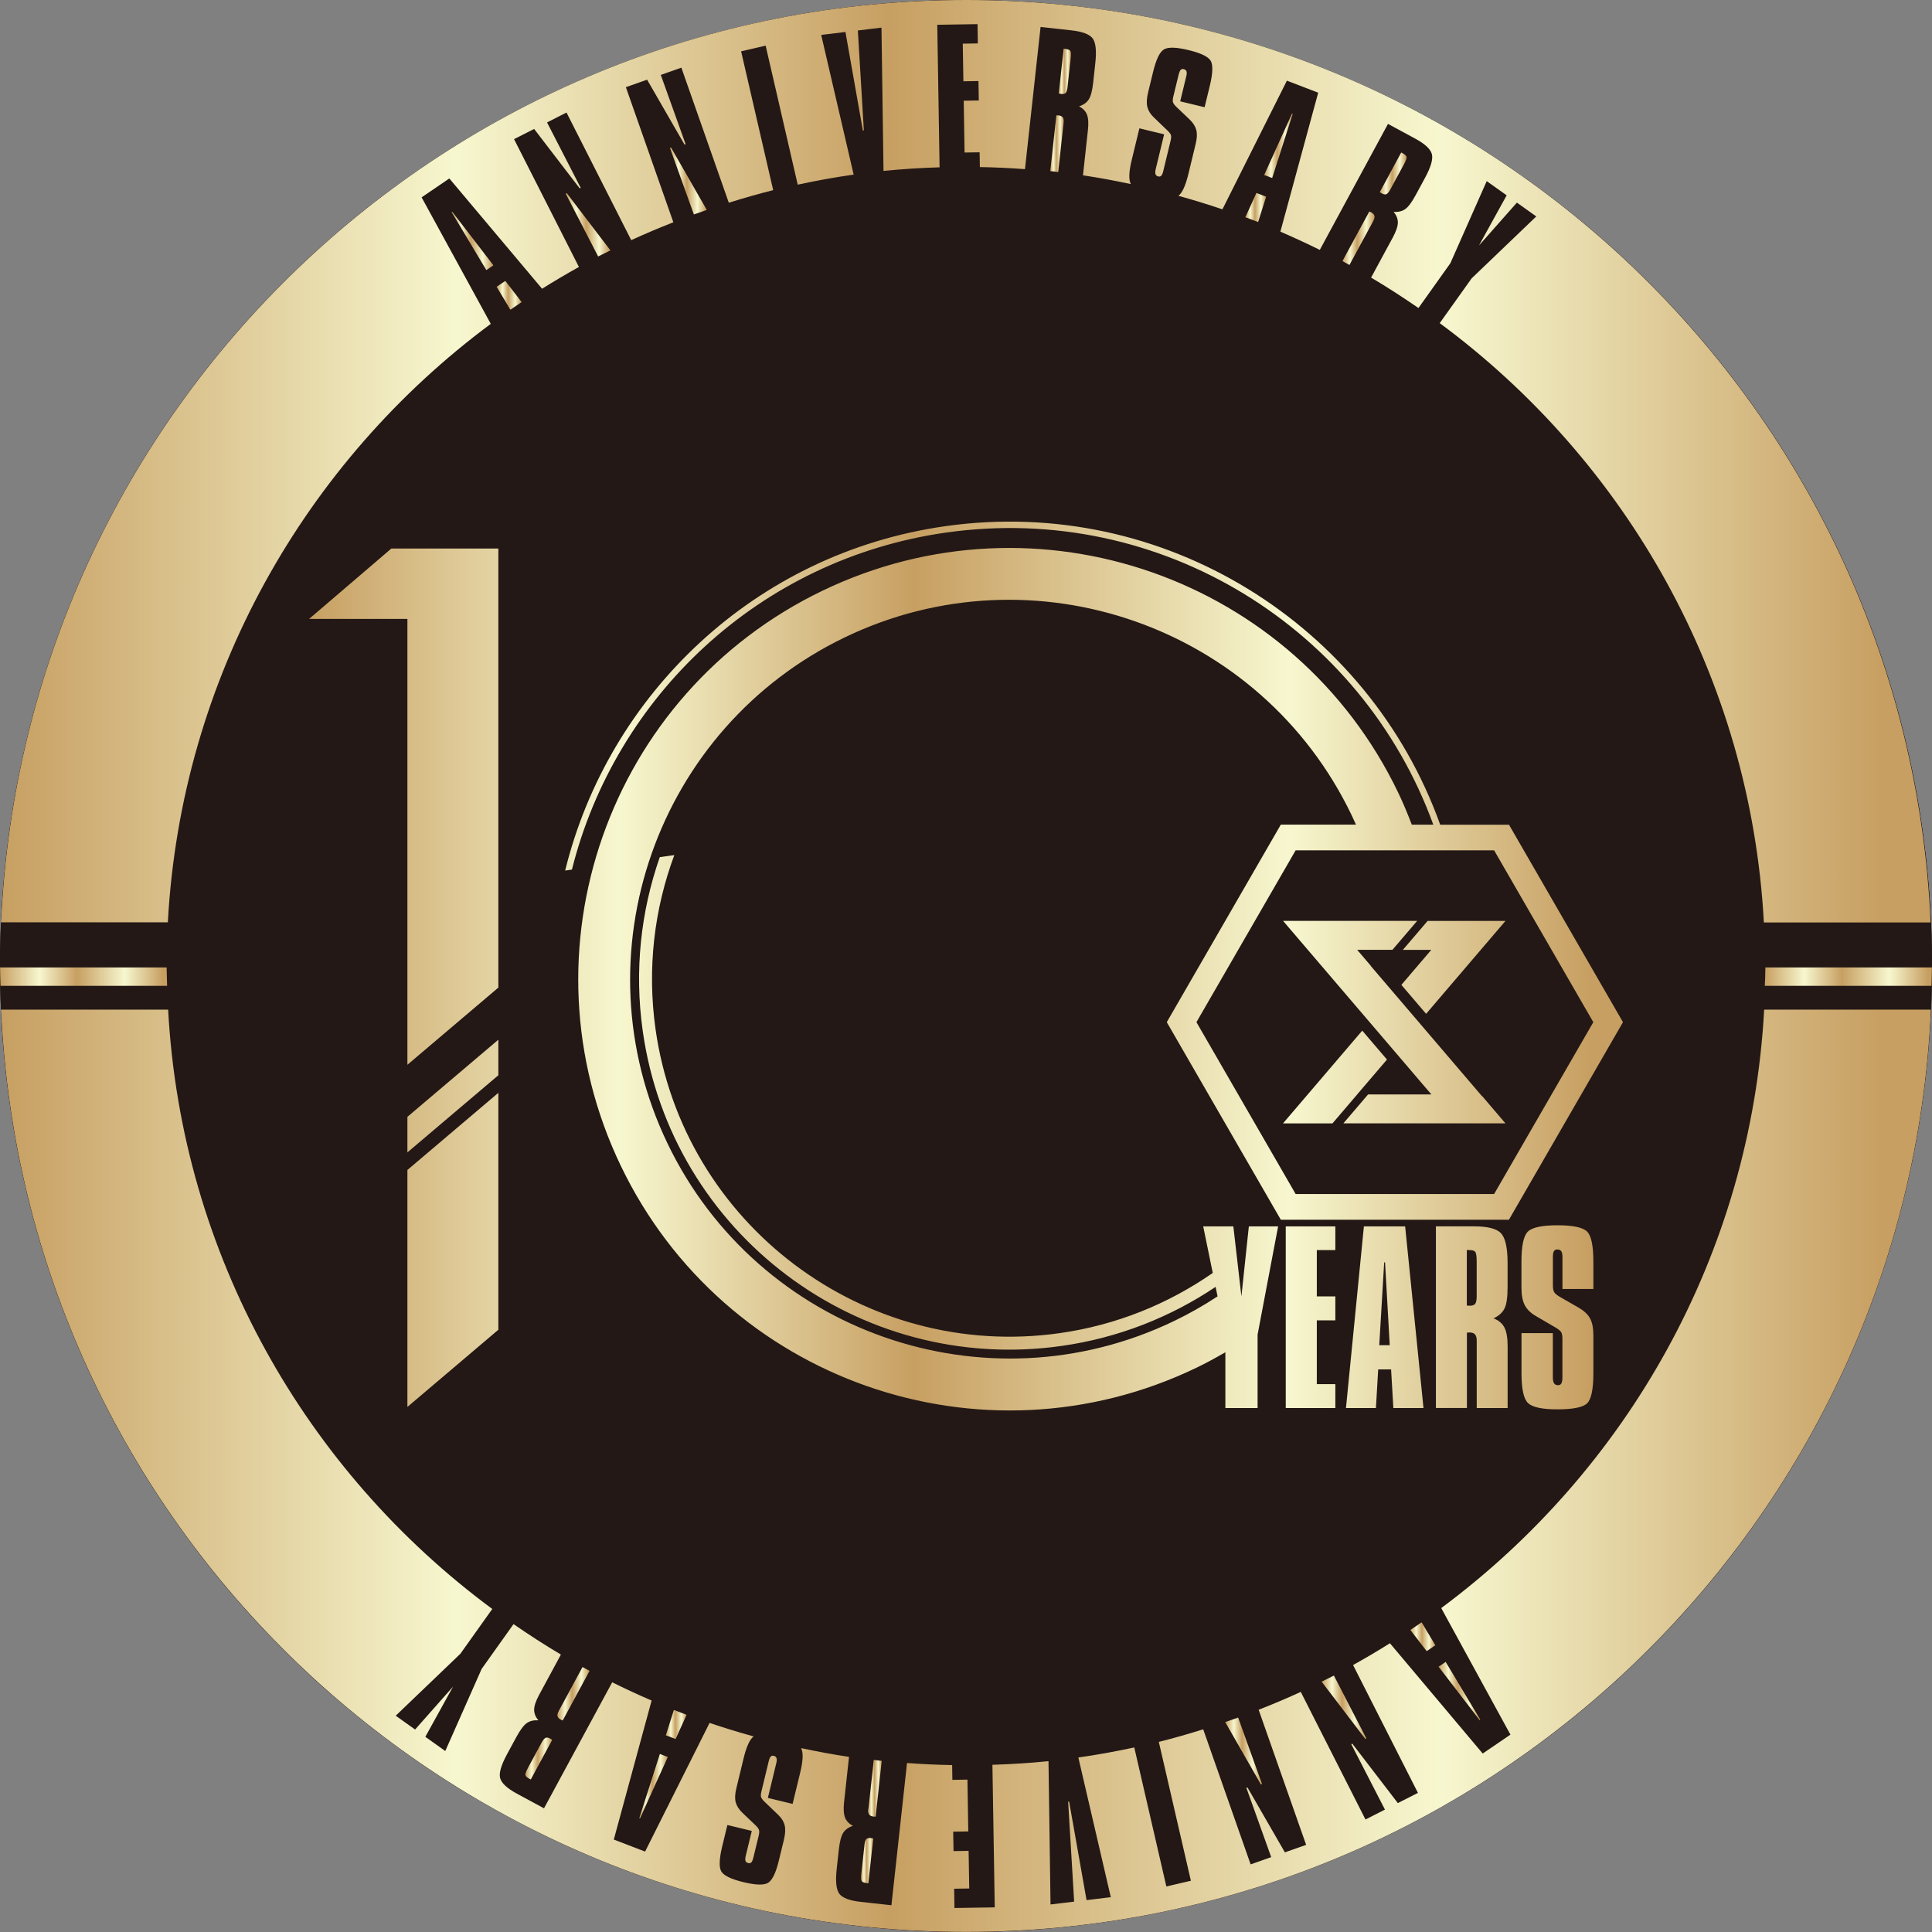
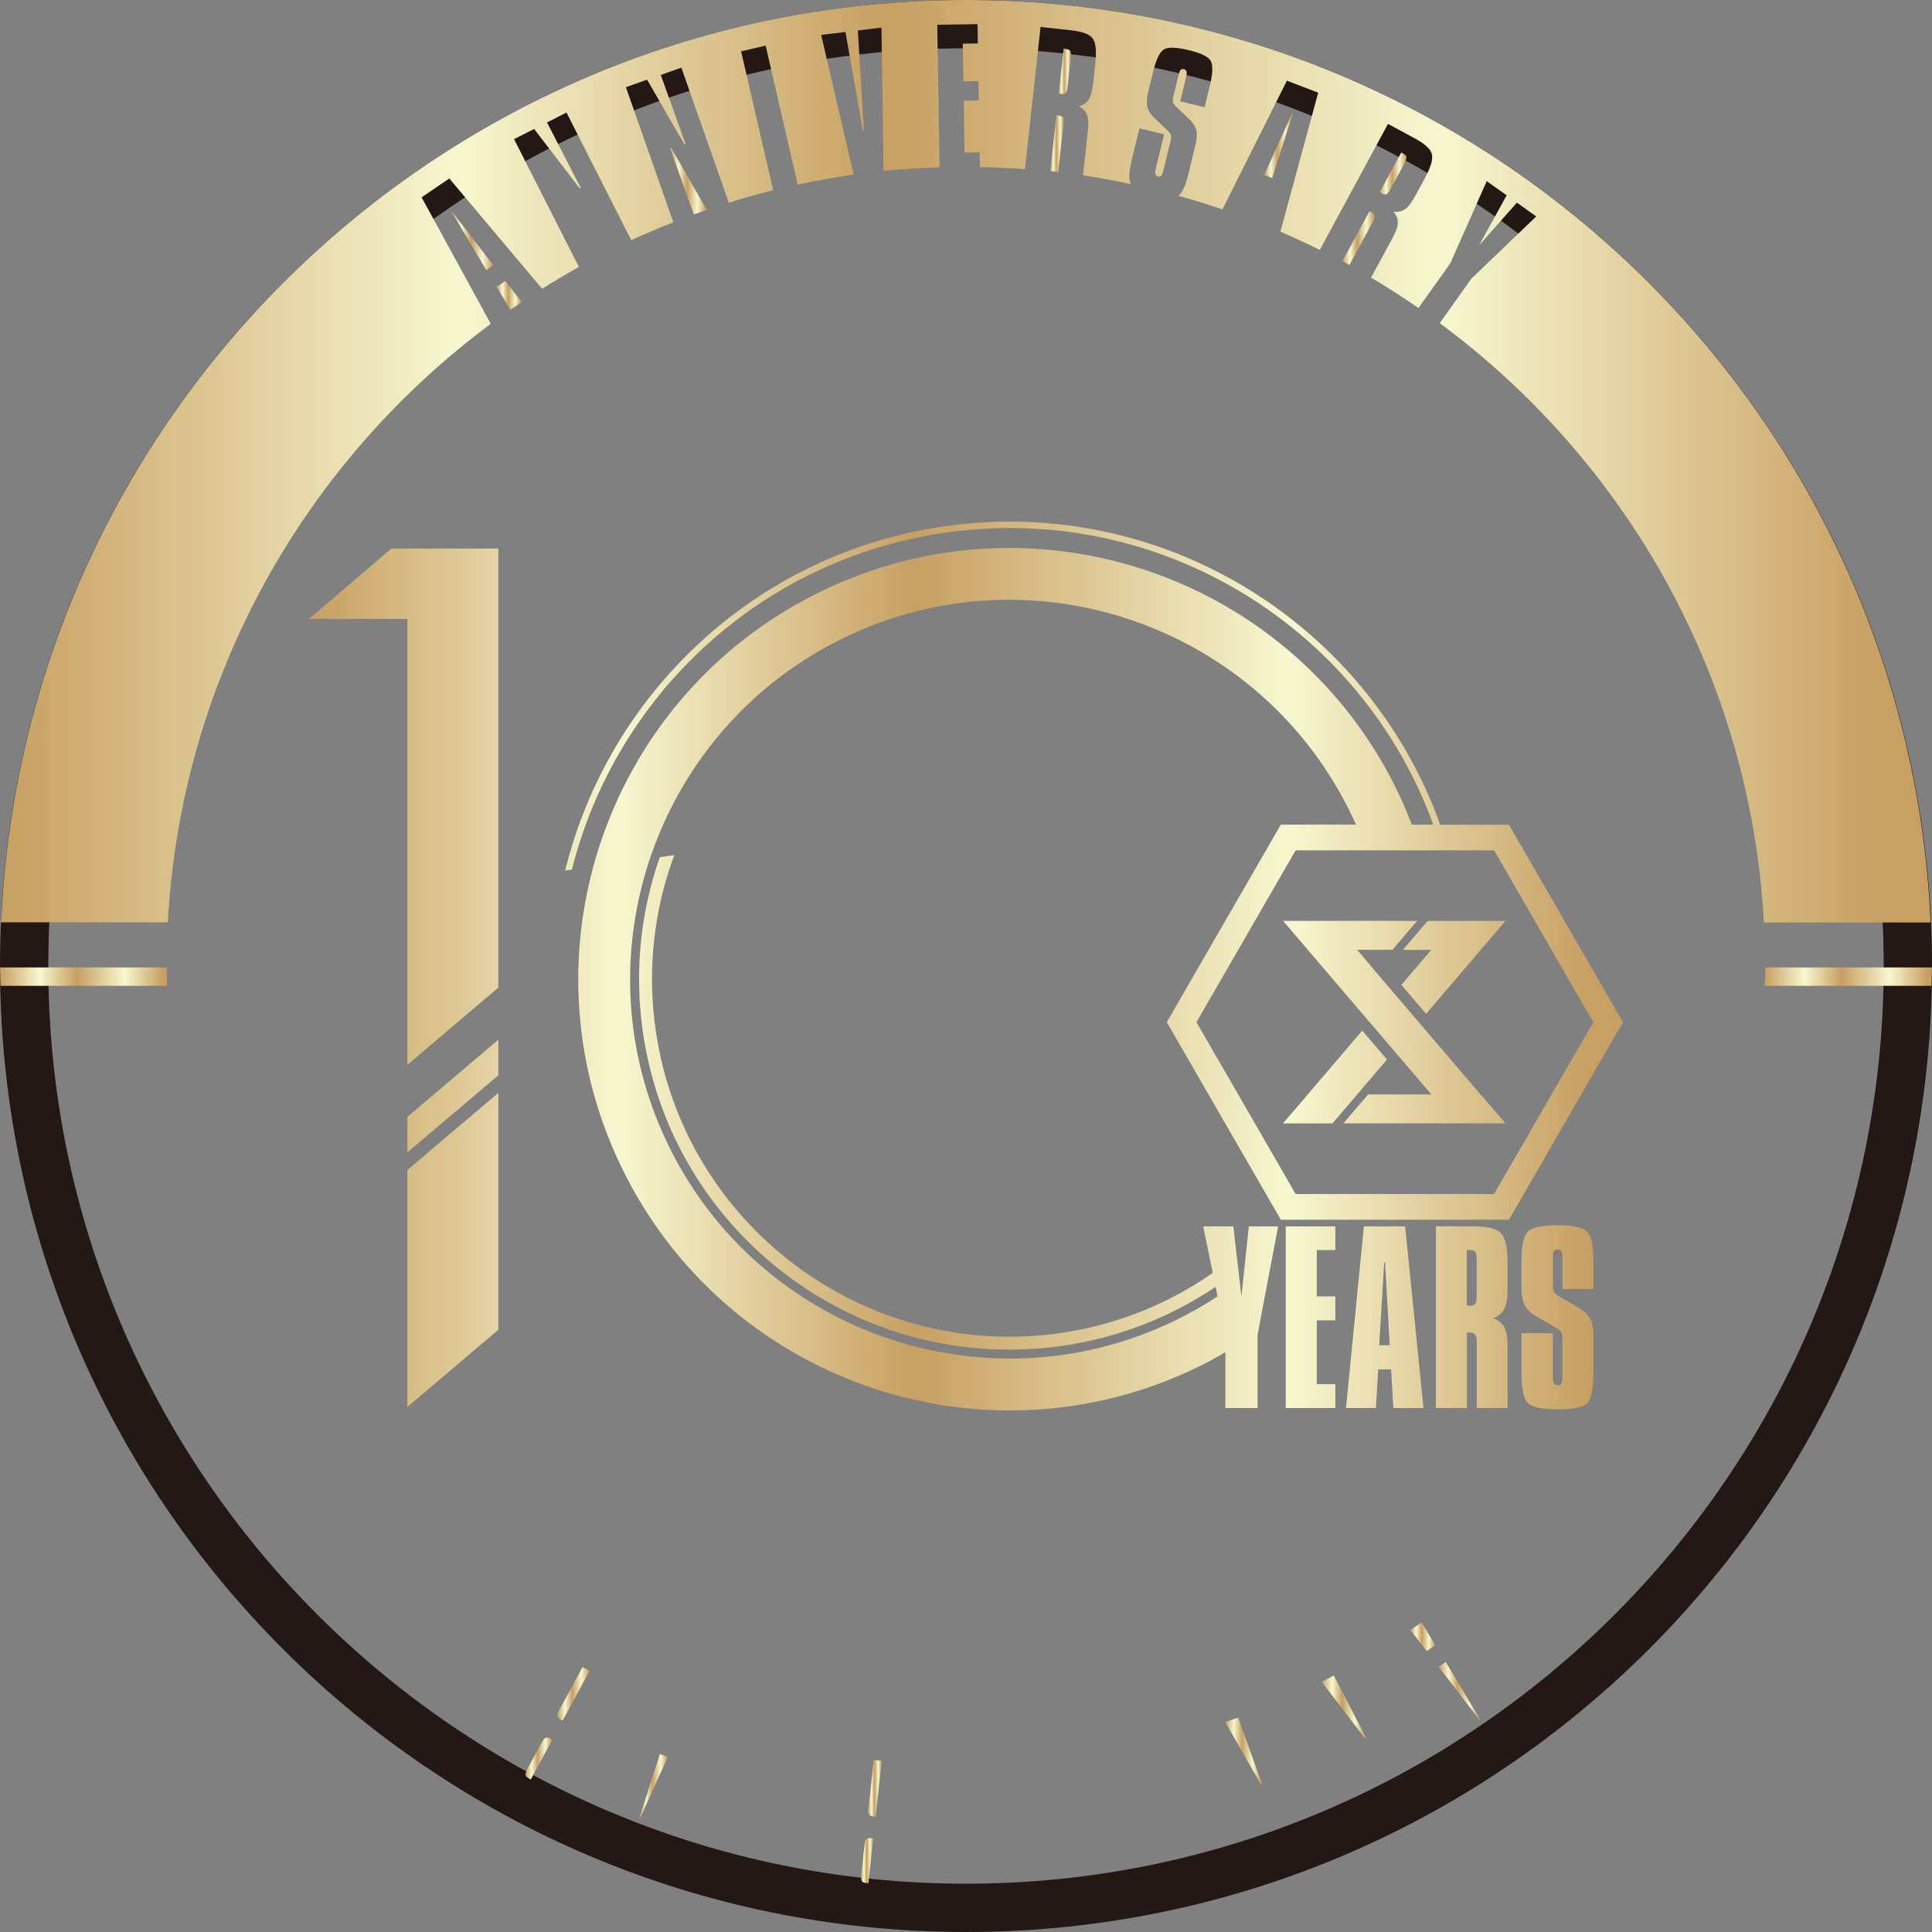
<svg xmlns="http://www.w3.org/2000/svg" xmlns:xlink="http://www.w3.org/1999/xlink" id="uuid-d6b8ec48-55b2-4876-82f2-628694317260" width="40" height="40" viewBox="0 0 40 40">
  <rect x="0" y="0" width="40" height="40" fill="#808080" stroke="none" />
  <defs>
    <linearGradient id="uuid-8adc0da6-9695-4992-a971-ae447b8e4438" x1="47.641" y1="-212.223" x2="47.892" y2="-212.223" gradientTransform="translate(-25.721 213.701)" gradientUnits="userSpaceOnUse">
      <stop offset="0" stop-color="#f7f7cf" />
      <stop offset="0" stop-color="#c79f62" />
      <stop offset=".236" stop-color="#f7f7cf" />
      <stop offset=".46" stop-color="#c79f62" />
      <stop offset=".746" stop-color="#f7f7cf" />
      <stop offset=".975" stop-color="#c79f62" />
    </linearGradient>
    <linearGradient id="uuid-35762890-8b11-44c5-b6d0-0f9b174c3a0b" x1="51.895" y1="-210.681" x2="52.485" y2="-210.681" xlink:href="#uuid-8adc0da6-9695-4992-a971-ae447b8e4438" />
    <linearGradient id="uuid-76e26a00-4d98-48de-b216-1fa15545d866" x1="51.088" y1="-177.448" x2="51.85" y2="-177.448" xlink:href="#uuid-8adc0da6-9695-4992-a971-ae447b8e4438" />
    <linearGradient id="uuid-19359da5-3dc6-4e7a-af45-aa374e2448aa" x1="43.698" y1="-176.676" x2="43.976" y2="-176.676" xlink:href="#uuid-8adc0da6-9695-4992-a971-ae447b8e4438" />
    <linearGradient id="uuid-b3b12e5e-b235-4cdf-aae2-695a368d0b4d" x1="43.549" y1="-175.177" x2="43.8" y2="-175.177" xlink:href="#uuid-8adc0da6-9695-4992-a971-ae447b8e4438" />
    <linearGradient id="uuid-5fa52092-2651-4b62-961f-f9ebe381e7dc" x1="47.466" y1="-210.725" x2="47.743" y2="-210.725" xlink:href="#uuid-8adc0da6-9695-4992-a971-ae447b8e4438" />
    <linearGradient id="uuid-7acbbad4-a818-4d7b-888a-0c31f0b3b37d" x1="25.744" y1="-204.153" x2="65.698" y2="-204.153" xlink:href="#uuid-8adc0da6-9695-4992-a971-ae447b8e4438" />
    <linearGradient id="uuid-5c2fb25d-ee52-4475-bdb0-c7365004b7f2" x1="51.505" y1="-209.404" x2="51.935" y2="-209.404" xlink:href="#uuid-8adc0da6-9695-4992-a971-ae447b8e4438" />
    <linearGradient id="uuid-db611902-1669-49fd-82d9-91f19d851278" x1="54.921" y1="-179.814" x2="55.438" y2="-179.814" xlink:href="#uuid-8adc0da6-9695-4992-a971-ae447b8e4438" />
    <linearGradient id="uuid-9f29073a-28d3-4b37-88ed-85267e6dad14" x1="53.515" y1="-208.768" x2="54.179" y2="-208.768" xlink:href="#uuid-8adc0da6-9695-4992-a971-ae447b8e4438" />
    <linearGradient id="uuid-ae377006-7fcc-43c3-a1ba-af603811dbc2" x1="54.287" y1="-210.109" x2="54.843" y2="-210.109" xlink:href="#uuid-8adc0da6-9695-4992-a971-ae447b8e4438" />
    <linearGradient id="uuid-f444af77-44a6-4f27-b7ef-c8af257aad19" x1="53.083" y1="-178.355" x2="54.008" y2="-178.355" xlink:href="#uuid-8adc0da6-9695-4992-a971-ae447b8e4438" />
    <linearGradient id="uuid-b35a7eba-1fa8-43d8-a121-c34e66b0303c" x1="25.744" y1="-183.248" x2="65.698" y2="-183.248" xlink:href="#uuid-8adc0da6-9695-4992-a971-ae447b8e4438" />
    <linearGradient id="uuid-ffa9e1e7-1ea6-41bc-8c8b-892c27164327" x1="25.722" y1="-193.481" x2="29.181" y2="-193.481" xlink:href="#uuid-8adc0da6-9695-4992-a971-ae447b8e4438" />
    <linearGradient id="uuid-e9db70c4-5317-4934-b3d8-cd7abfe614f9" x1="36.599" y1="-177.292" x2="37.154" y2="-177.292" xlink:href="#uuid-8adc0da6-9695-4992-a971-ae447b8e4438" />
    <linearGradient id="uuid-e0437a57-6803-4ab1-a9eb-f950aa69ac5f" x1="35.073" y1="-208.711" x2="35.936" y2="-208.711" xlink:href="#uuid-8adc0da6-9695-4992-a971-ae447b8e4438" />
    <linearGradient id="uuid-8659277f-9580-492e-ac7d-c571b69e219f" x1="55.506" y1="-178.69" x2="56.368" y2="-178.69" xlink:href="#uuid-8adc0da6-9695-4992-a971-ae447b8e4438" />
    <linearGradient id="uuid-df132103-90bf-4719-a644-de1c3c315b40" x1="62.261" y1="-193.481" x2="65.72" y2="-193.481" xlink:href="#uuid-8adc0da6-9695-4992-a971-ae447b8e4438" />
    <linearGradient id="uuid-af1755b3-2145-4e6e-a146-e080a4464bb9" x1="39.507" y1="-177.997" x2="39.937" y2="-177.997" xlink:href="#uuid-8adc0da6-9695-4992-a971-ae447b8e4438" />
    <linearGradient id="uuid-1e51c16e-4f6c-4dc0-a34b-e8d304995259" x1="39.592" y1="-209.953" x2="40.353" y2="-209.953" xlink:href="#uuid-8adc0da6-9695-4992-a971-ae447b8e4438" />
    <linearGradient id="uuid-ed61859e-bb03-46b4-955c-6cd10a8376c5" x1="38.957" y1="-176.72" x2="39.547" y2="-176.72" xlink:href="#uuid-8adc0da6-9695-4992-a971-ae447b8e4438" />
    <linearGradient id="uuid-a2f0023f-b31d-4efe-8c89-e0a10d78870e" x1="37.262" y1="-178.633" x2="37.927" y2="-178.633" xlink:href="#uuid-8adc0da6-9695-4992-a971-ae447b8e4438" />
    <linearGradient id="uuid-4e765a73-cd45-4366-9579-2bd27632fb2e" x1="37.433" y1="-209.046" x2="38.359" y2="-209.046" xlink:href="#uuid-8adc0da6-9695-4992-a971-ae447b8e4438" />
    <linearGradient id="uuid-60c80c8d-6dda-4d91-847a-c6077605c2a7" x1="36.004" y1="-207.587" x2="36.521" y2="-207.587" xlink:href="#uuid-8adc0da6-9695-4992-a971-ae447b8e4438" />
    <linearGradient id="uuid-0ca5ef3a-9e63-4c6d-86c7-1352cdd104f1" x1="32.12" y1="-193.701" x2="59.321" y2="-193.701" xlink:href="#uuid-8adc0da6-9695-4992-a971-ae447b8e4438" />
  </defs>
  <g id="uuid-b89715e7-e671-480d-a82d-1dfe7f4d44f2">
-     <circle cx="20" cy="20" r="20" fill="#231815" />
    <path d="m20,1c10.477,0,19,8.523,19,19s-8.523,19-19,19S1,30.477,1,20,9.523,1,20,1m0-1C8.954,0,0,8.954 0,20s8.954,20,20,20,20-8.954,20-20S31.046,0,20,0h0Z" fill="#231815" />
    <path d="m22.057,1.012l-.035-.004-.102.928c.006.001.014.002.025.005s.017.004.021.004c.046.005.079-.002.098-.021.019-.02.032-.06.038-.122l.064-.583c.01-.091.007-.147-.007-.167-.015-.02-.049-.033-.101-.039Z" fill="url(#uuid-8adc0da6-9695-4992-a971-ae447b8e4438)" />
    <polygon points="26.764 2.358 26.75 2.352 26.174 3.623 26.339 3.686 26.764 2.358" fill="url(#uuid-35762890-8b11-44c5-b6d0-0f9b174c3a0b)" />
    <path d="m26.129,36.937l-.495-1.377c-.089.032-.178.063-.267.094l.739,1.291.023-.008Z" fill="url(#uuid-76e26a00-4d98-48de-b216-1fa15545d866)" />
    <path d="m18.108,37.611c.009-0.0.016,0,.021.001l.126-1.155c-.055-.006-.109-.014-.164-.02l-.112,1.022c-.006.05,0,.086.017.11.017.023.047.037.091.042.005 0.0.012.001.021 0Z" fill="url(#uuid-19359da5-3dc6-4e7a-af45-aa374e2448aa)" />
    <path d="m17.943,38.988l.035.004.102-.928c-.006-.001-.014-.002-.025-.005s-.017-.004-.021-.004c-.046-.005-.079.002-.098.021-.019.02-.032.06-.038.122l-.064.583c-.01.091-.007.147.007.167.015.02.049.033.101.039Z" fill="url(#uuid-b3b12e5e-b235-4cdf-aae2-695a368d0b4d)" />
    <path d="m21.892,2.389c-.009 0-.016,0-.021-.001l-.126,1.154c.055.006.109.014.164.02l.112-1.021c.006-.05,0-.086-.017-.11-.017-.023-.047-.037-.091-.042-.005-0-.012-.001-.021-0Z" fill="url(#uuid-5fa52092-2651-4b62-961f-f9ebe381e7dc)" />
    <path d="m10.161,6.705l-1.432-2.619.574-.391,1.92,2.283c.25-.157.505-.307.763-.451l-1.343-2.646.416-.211.943,1.23.021-.011-.697-1.354.403-.205,1.34,2.642c.286-.132.577-.254.872-.37l-.983-2.797.44-.155.774,1.343.023-.008-.514-1.434.426-.15.982,2.796c.303-.094.609-.183.919-.26l-.664-2.874.508-.118.664,2.878c.382-.082.767-.153,1.158-.208l-.672-2.892.502-.061.361,2.04.02-.002-.124-2.069.489-.059.042,2.967c.383-.039.771-.063,1.161-.075l-.048-2.951.834-.013.006.399-.312.005.013.779.312-.005.007.402-.312.005.017,1.073.312-.005.005.306c.314.005.625.02.934.043l.323-2.944.636.07c.226.025.373.079.44.164.066.085.086.256.057.516l-.043.396c-.019.171-.049.288-.092.354-.042.066-.109.114-.202.144.082.042.137.1.165.172.028.073.035.18.019.321l-.102.935c.334.049.664.112.991.181-.047-.089-.042-.254.018-.499l.159-.655.512.124-.175.723c-.011.045-.012.08-.003.103.009.024.027.039.056.046.026.006.047.001.063-.016s.03-.049.041-.095l.152-.629c.013-.054.015-.093.006-.118-.009-.025-.034-.057-.073-.095l-.281-.27c-.071-.067-.115-.14-.134-.218s-.013-.179.017-.302l.103-.423c.062-.257.137-.412.224-.464.087-.052.257-.047.509.014.249.06.401.132.455.215s.05.257-.013.52l-.109.448-.505-.122.126-.521c.011-.045.012-.079.004-.101-.008-.022-.028-.037-.057-.044-.026-.006-.047-.002-.063.014s-.029.047-.041.093l-.112.461c-.013.054-.015.094-.005.121.01.027.034.059.073.096l.267.254c.073.07.119.141.14.217.021.075.017.172-.012.291l-.15.62c-.06.248-.13.398-.208.455.308.085.612.178.912.28l1.335-2.664.648.249-.783,2.877c.276.119.548.245.816.378l1.412-2.609.562.304c.2.108.315.214.345.317.03.103-.017.269-.142.499l-.19.351c-.082.151-.154.248-.218.293-.064.045-.144.064-.241.058.06.07.089.144.088.222-.001.078-.036.18-.103.305l-.451.833c.335.198.661.41.981.63l.66-.927.753-1.7.413.294-.573,1.038.785-.887.401.286-1.338,1.282-.661.927c3.854,2.849,6.436,7.326,6.711,12.409h3.452C39.503,8.469,30.742 0,20.0 0,9.258 0.0.497,8.469.023,19.095h3.452c.275-5.071,2.845-9.54,6.685-12.389Z" fill="url(#uuid-7acbbad4-a818-4d7b-888a-0c31f0b3b37d)" />
-     <path d="m25.784,4.497c.088.033.176.066.264.1l.166-.524-.202-.078-.227.501Z" fill="url(#uuid-5c2fb25d-ee52-4475-bdb0-c7365004b7f2)" />
    <path d="m29.538,34.185l.179-.122-.284-.475c-.077.054-.155.107-.233.159l.338.438Z" fill="url(#uuid-db611902-1669-49fd-82d9-91f19d851278)" />
    <path d="m28.43,4.577c.024-.044.033-.08.026-.108-.007-.028-.029-.052-.068-.073-.004-.002-.011-.005-.019-.009-.009-.003-.015-.006-.019-.008l-.556,1.027c.049.026.096.054.145.08l.492-.908Z" fill="url(#uuid-9f29073a-28d3-4b37-88ed-85267e6dad14)" />
    <path d="m28.704,4.02c.025-.011.052-.044.082-.099l.279-.515c.044-.081.062-.134.056-.158s-.033-.049-.079-.074l-.031-.017-.444.821c.005.003.012.007.021.013s.014.01.018.012c.041.022.074.028.099.017Z" fill="url(#uuid-ae377006-7fcc-43c3-a1ba-af603811dbc2)" />
    <path d="m28.288,35.991l-.671-1.3c-.084.044-.17.083-.254.126l.904,1.185.021-.011Z" fill="url(#uuid-f444af77-44a6-4f27-b7ef-c8af257aad19)" />
-     <path d="m29.84,33.295l1.432,2.619-.574.391-1.921-2.283c-.25.157-.505.307-.763.451l1.343,2.647-.416.211-.943-1.23-.021.011.697,1.354-.403.205-1.34-2.642c-.286.132-.577.254-.872.37l.983,2.797-.44.155-.774-1.343-.023.008.514,1.434-.426.15-.982-2.796c-.303.094-.609.183-.919.26l.664,2.875-.508.118-.664-2.878c-.382.082-.767.153-1.158.208l.672,2.892-.502.061-.361-2.04-.02.002.124,2.069-.489.059-.042-2.967c-.383.039-.771.063-1.161.075l.048,2.952-.834.013-.006-.399.312-.005-.013-.779-.312.005-.007-.402.312-.005-.017-1.073-.312.005-.005-.306c-.314-.005-.625-.02-.934-.043l-.323,2.945-.636-.07c-.226-.025-.373-.079-.44-.164-.066-.085-.086-.256-.057-.516l.043-.396c.019-.171.049-.288.092-.354.042-.066.109-.114.202-.144-.082-.042-.137-.1-.165-.172-.028-.073-.035-.18-.019-.321l.102-.935c-.334-.049-.664-.112-.992-.181.047.089.042.254-.017.5l-.159.655-.512-.124.175-.723c.011-.045.012-.08.003-.103-.009-.024-.027-.039-.056-.046-.026-.006-.047-.001-.063.016s-.03.049-.041.095l-.152.629c-.013.054-.015.093-.006.118.009.025.034.057.073.095l.281.27c.071.067.115.14.134.218s.013.179-.017.302l-.103.423c-.062.257-.137.412-.224.464-.087.052-.257.047-.509-.014-.249-.06-.401-.132-.455-.215s-.05-.257.013-.52l.109-.448.505.122-.126.521c-.011.045-.012.079-.004.101.008.022.028.037.057.044.026.006.047.002.063-.014s.029-.047.041-.093l.112-.461c.013-.054.015-.094.005-.121-.01-.027-.034-.059-.073-.096l-.267-.254c-.073-.07-.119-.141-.14-.217-.021-.075-.017-.172.012-.291l.15-.62c.06-.249.13-.398.209-.455-.308-.085-.612-.178-.913-.28l-1.335,2.664-.648-.249.783-2.878c-.276-.119-.548-.245-.816-.378l-1.412,2.609-.562-.304c-.2-.108-.315-.214-.345-.317-.03-.103.017-.269.142-.499l.19-.351c.082-.151.154-.248.218-.293.064-.045.144-.064.241-.058-.06-.07-.089-.144-.088-.222.001-.078.036-.18.103-.305l.451-.834c-.335-.198-.661-.41-.981-.63l-.66.927-.753,1.7-.413-.294.573-1.038-.785.887-.401-.286,1.338-1.282.661-.928c-3.854-2.849-6.436-7.326-6.711-12.409H.023c.474,10.625,9.235,19.095,19.977,19.095s19.503-8.469,19.977-19.095h-3.452c-.275,5.071-2.845,9.54-6.685,12.39Z" fill="url(#uuid-b35a7eba-1fa8-43d8-a121-c34e66b0303c)" />
    <path d="m3.45,20.03H.001c0.0.128.007.254.01.381h3.449c-.003-.127-.009-.253-.01-.381Z" fill="url(#uuid-ffa9e1e7-1ea6-41bc-8c8b-892c27164327)" />
    <path d="m11.296,35.98c-.025.011-.052.044-.082.099l-.279.515c-.044.081-.062.134-.056.158s.033.049.079.074l.031.017.444-.821c-.005-.003-.012-.007-.021-.013s-.014-.01-.018-.012c-.041-.022-.074-.028-.099-.017Z" fill="url(#uuid-e9db70c4-5317-4934-b3d8-cd7abfe614f9)" />
    <polygon points="10.069 5.592 10.215 5.493 9.365 4.387 9.353 4.395 10.069 5.592" fill="url(#uuid-e0437a57-6803-4ab1-a9eb-f950aa69ac5f)" />
    <polygon points="29.931 34.408 29.785 34.508 30.635 35.614 30.648 35.605 29.931 34.408" fill="url(#uuid-8659277f-9580-492e-ac7d-c571b69e219f)" />
    <path d="m36.55,20.03c-0.0.128-.007.254-.01.381h3.449c.003-.127.009-.253.01-.381h-3.449Z" fill="url(#uuid-df132103-90bf-4719-a644-de1c3c315b40)" />
-     <path d="m14.216,35.503c-.088-.033-.176-.066-.264-.1l-.166.524.202.078.227-.502Z" fill="url(#uuid-af1755b3-2145-4e6e-a146-e080a4464bb9)" />
    <path d="m13.894,3.055l-.023.008.495,1.377c.089-.032.178-.063.267-.094l-.739-1.29Z" fill="url(#uuid-1e51c16e-4f6c-4dc0-a34b-e8d304995259)" />
    <polygon points="13.236 37.643 13.25 37.648 13.826 36.377 13.662 36.314 13.236 37.643" fill="url(#uuid-ed61859e-bb03-46b4-955c-6cd10a8376c5)" />
    <path d="m11.544,35.531c.007.028.029.052.068.073.004.002.011.005.019.009.009.003.015.006.019.008l.556-1.027c-.049-.026-.096-.054-.145-.08l-.492.909c-.024.044-.033.08-.026.108Z" fill="url(#uuid-a2f0023f-b31d-4efe-8c89-e0a10d78870e)" />
-     <path d="m11.734,3.999l-.021.011.671,1.3c.084-.044.17-.083.254-.126l-.904-1.185Z" fill="url(#uuid-4e765a73-cd45-4366-9579-2bd27632fb2e)" />
    <path d="m10.462,5.816l-.179.122.284.475c.077-.054.155-.107.233-.159l-.338-.438Z" fill="url(#uuid-60c80c8d-6dda-4d91-847a-c6077605c2a7)" />
    <path d="m8.101,11.357h2.217v9.09s-1.883,1.598-1.883,1.598v-9.231s-2.035,0-2.035,0l1.701-1.456Zm.334,17.772l1.883-1.598v-4.905s-1.883,1.597-1.883,1.597v4.906Zm0-5.27l1.883-1.597v-.736s-1.883,1.597-1.883,1.597v.736Zm18.185,5.293h1.027s0-.495,0-.495h-.384v-1.321h.384s0-.495,0-.495h-.384v-.959h.384s0-.491,0-.491h-1.027s0,3.761,0,3.761Zm2.472-3.761l.38,3.761h-.624s-.047-.8-.047-.8h-.267s-.047.8-.047.8h-.62s.371-3.761.371-3.761h.855Zm-.319,2.46l-.097-1.714h-.018s-.102,1.714-.102,1.714h.217Zm2.301-2.319c.093.094.139.302.139.623v.491c0,.211-.021.36-.064.445-.043.086-.119.154-.227.204.106.041.181.104.225.189.044.085.067.215.067.39v1.278h-.64v-1.393c0-.062-.012-.106-.035-.132-.023-.026-.062-.04-.116-.04-.006,0-.015.001-.026.002-.011.002-.02.002-.026.002v1.56h-.642v-3.761h.787c.28,0,.467.047.56.141Zm-.501.587c0-.113-.011-.181-.032-.204-.021-.023-.064-.034-.129-.034h-.043s0,1.149,0,1.149c.008,0,.018.001.031.002.013.002.021.002.026.002.057,0,.096-.013.116-.04.02-.026.031-.078.031-.155v-.721Zm1.673-.751c-.32,0-.524.044-.613.131-.089.087-.133.294-.133.62v.536c0,.157.023.279.068.366s.12.161.224.222l.414.242c.059.035.097.066.115.093s.027.075.027.142v.796c0,.059-.007.101-.021.126-.014.025-.038.037-.071.037-.036,0-.063-.013-.08-.038s-.026-.067-.026-.124v-.916s-.649,0-.649,0v.83c0,.326.045.532.135.618s.292.13.607.13c.323,0,.528-.041.615-.123s.131-.291.131-.625v-.785c0-.151-.023-.268-.07-.352-.047-.084-.124-.156-.231-.218l-.393-.226c-.057-.033-.096-.064-.115-.094-.02-.029-.029-.078-.029-.146v-.583c0-.059.007-.1.021-.123s.038-.035.071-.035c.038,0,.065.012.081.036.017.024.025.065.025.122v.66s.64,0,.64,0v-.568c0-.333-.045-.542-.135-.625-.09-.084-.292-.126-.607-.126Zm-2.613-5.702l-.619.725.512.599,1.643-1.923h-1.612s-.512.599-.512.599h.589Zm1.049,3.028l-2.302-2.695.002-.002-.283-.332h.73s.512-.599.512-.599h-2.776s1.791,2.096,1.791,2.096l-0.0 0.0.512.599 0-0.0.767.898h-1.31s-.512.599-.512.599h3.356s-.484-.567-.484-.567l-.002.002Zm-2.584-.034l.618-.723-.512-.599-1.641,1.921h1.024s.512-.599.512-.599h-.001Zm5.504-1.497l-2.361,4.09h-4.723s-2.361-4.09-2.361-4.09l2.361-4.09h1.556c-.03-.068-.061-.136-.094-.204-1.877-3.904-6.579-5.553-10.483-3.676-3.904,1.877-5.553,6.579-3.676,10.483,1.877,3.904,6.579,5.553,10.483,3.676.317-.152.618-.324.904-.512l-.04-.197c-.931.625-2.011,1.057-3.195,1.224-4.194.592-8.074-2.328-8.666-6.523-.177-1.254-.038-2.479.353-3.598l.301-.042c-.415,1.115-.566,2.345-.389,3.603.57,4.041,4.322,6.865,8.363,6.295,1.181-.167,2.255-.608,3.174-1.247l-.198-.964h.624s.167,1.449.167,1.449l.154-1.449h.606s-.425,2.241-.425,2.241v1.52h-.667v-1.155c-.195.113-.395.222-.602.322-4.443,2.136-9.777.265-11.913-4.178-2.136-4.443-.265-9.777,4.178-11.913,4.443-2.136,9.777-.265,11.913,4.178.106.221.198.444.284.668h.445c-1.476-4.06-5.631-6.677-10.079-6.049-3.877.547-6.858,3.402-7.755,6.979l-.14.02c.897-3.65,3.933-6.575,7.877-7.131,4.521-.638,8.757,2.043,10.24,6.182h1.424s2.361,4.09,2.361,4.09Zm-.614,0l-2.054-3.558h-4.109s-2.054,3.558-2.054,3.558l2.054,3.558h4.109s2.054-3.558,2.054-3.558Z" fill="url(#uuid-0ca5ef3a-9e63-4c6d-86c7-1352cdd104f1)" />
  </g>
</svg>